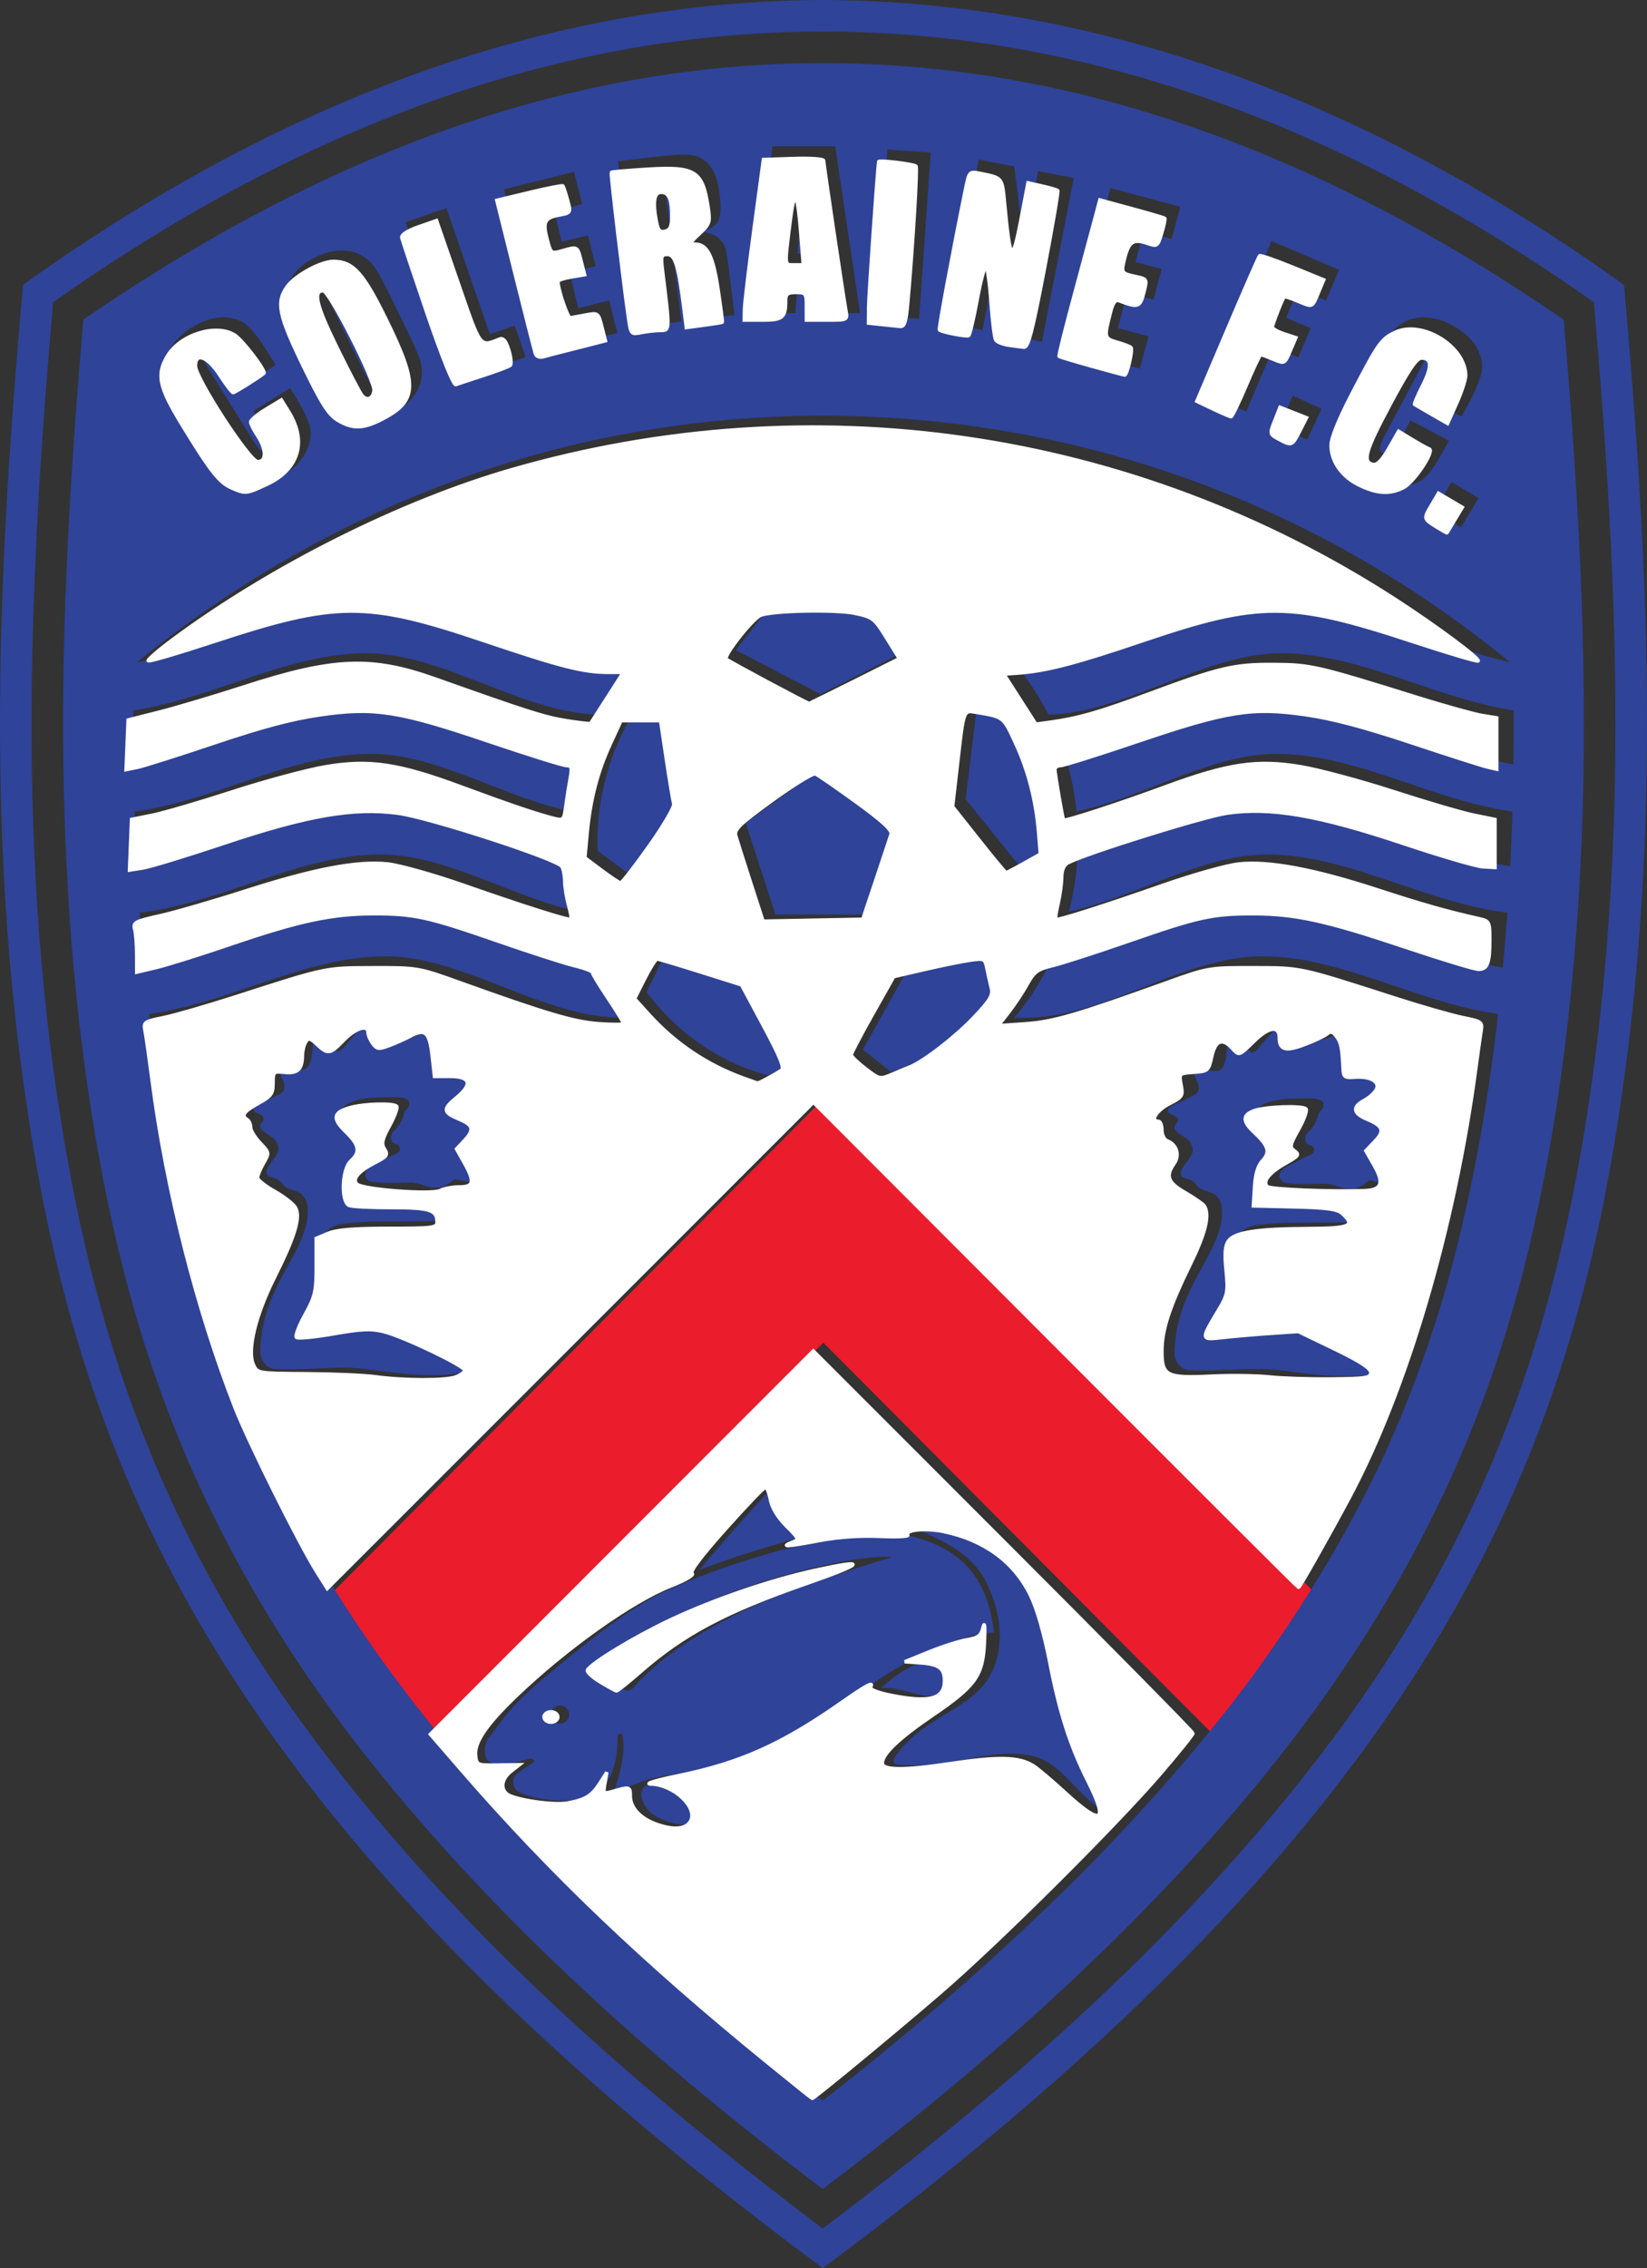
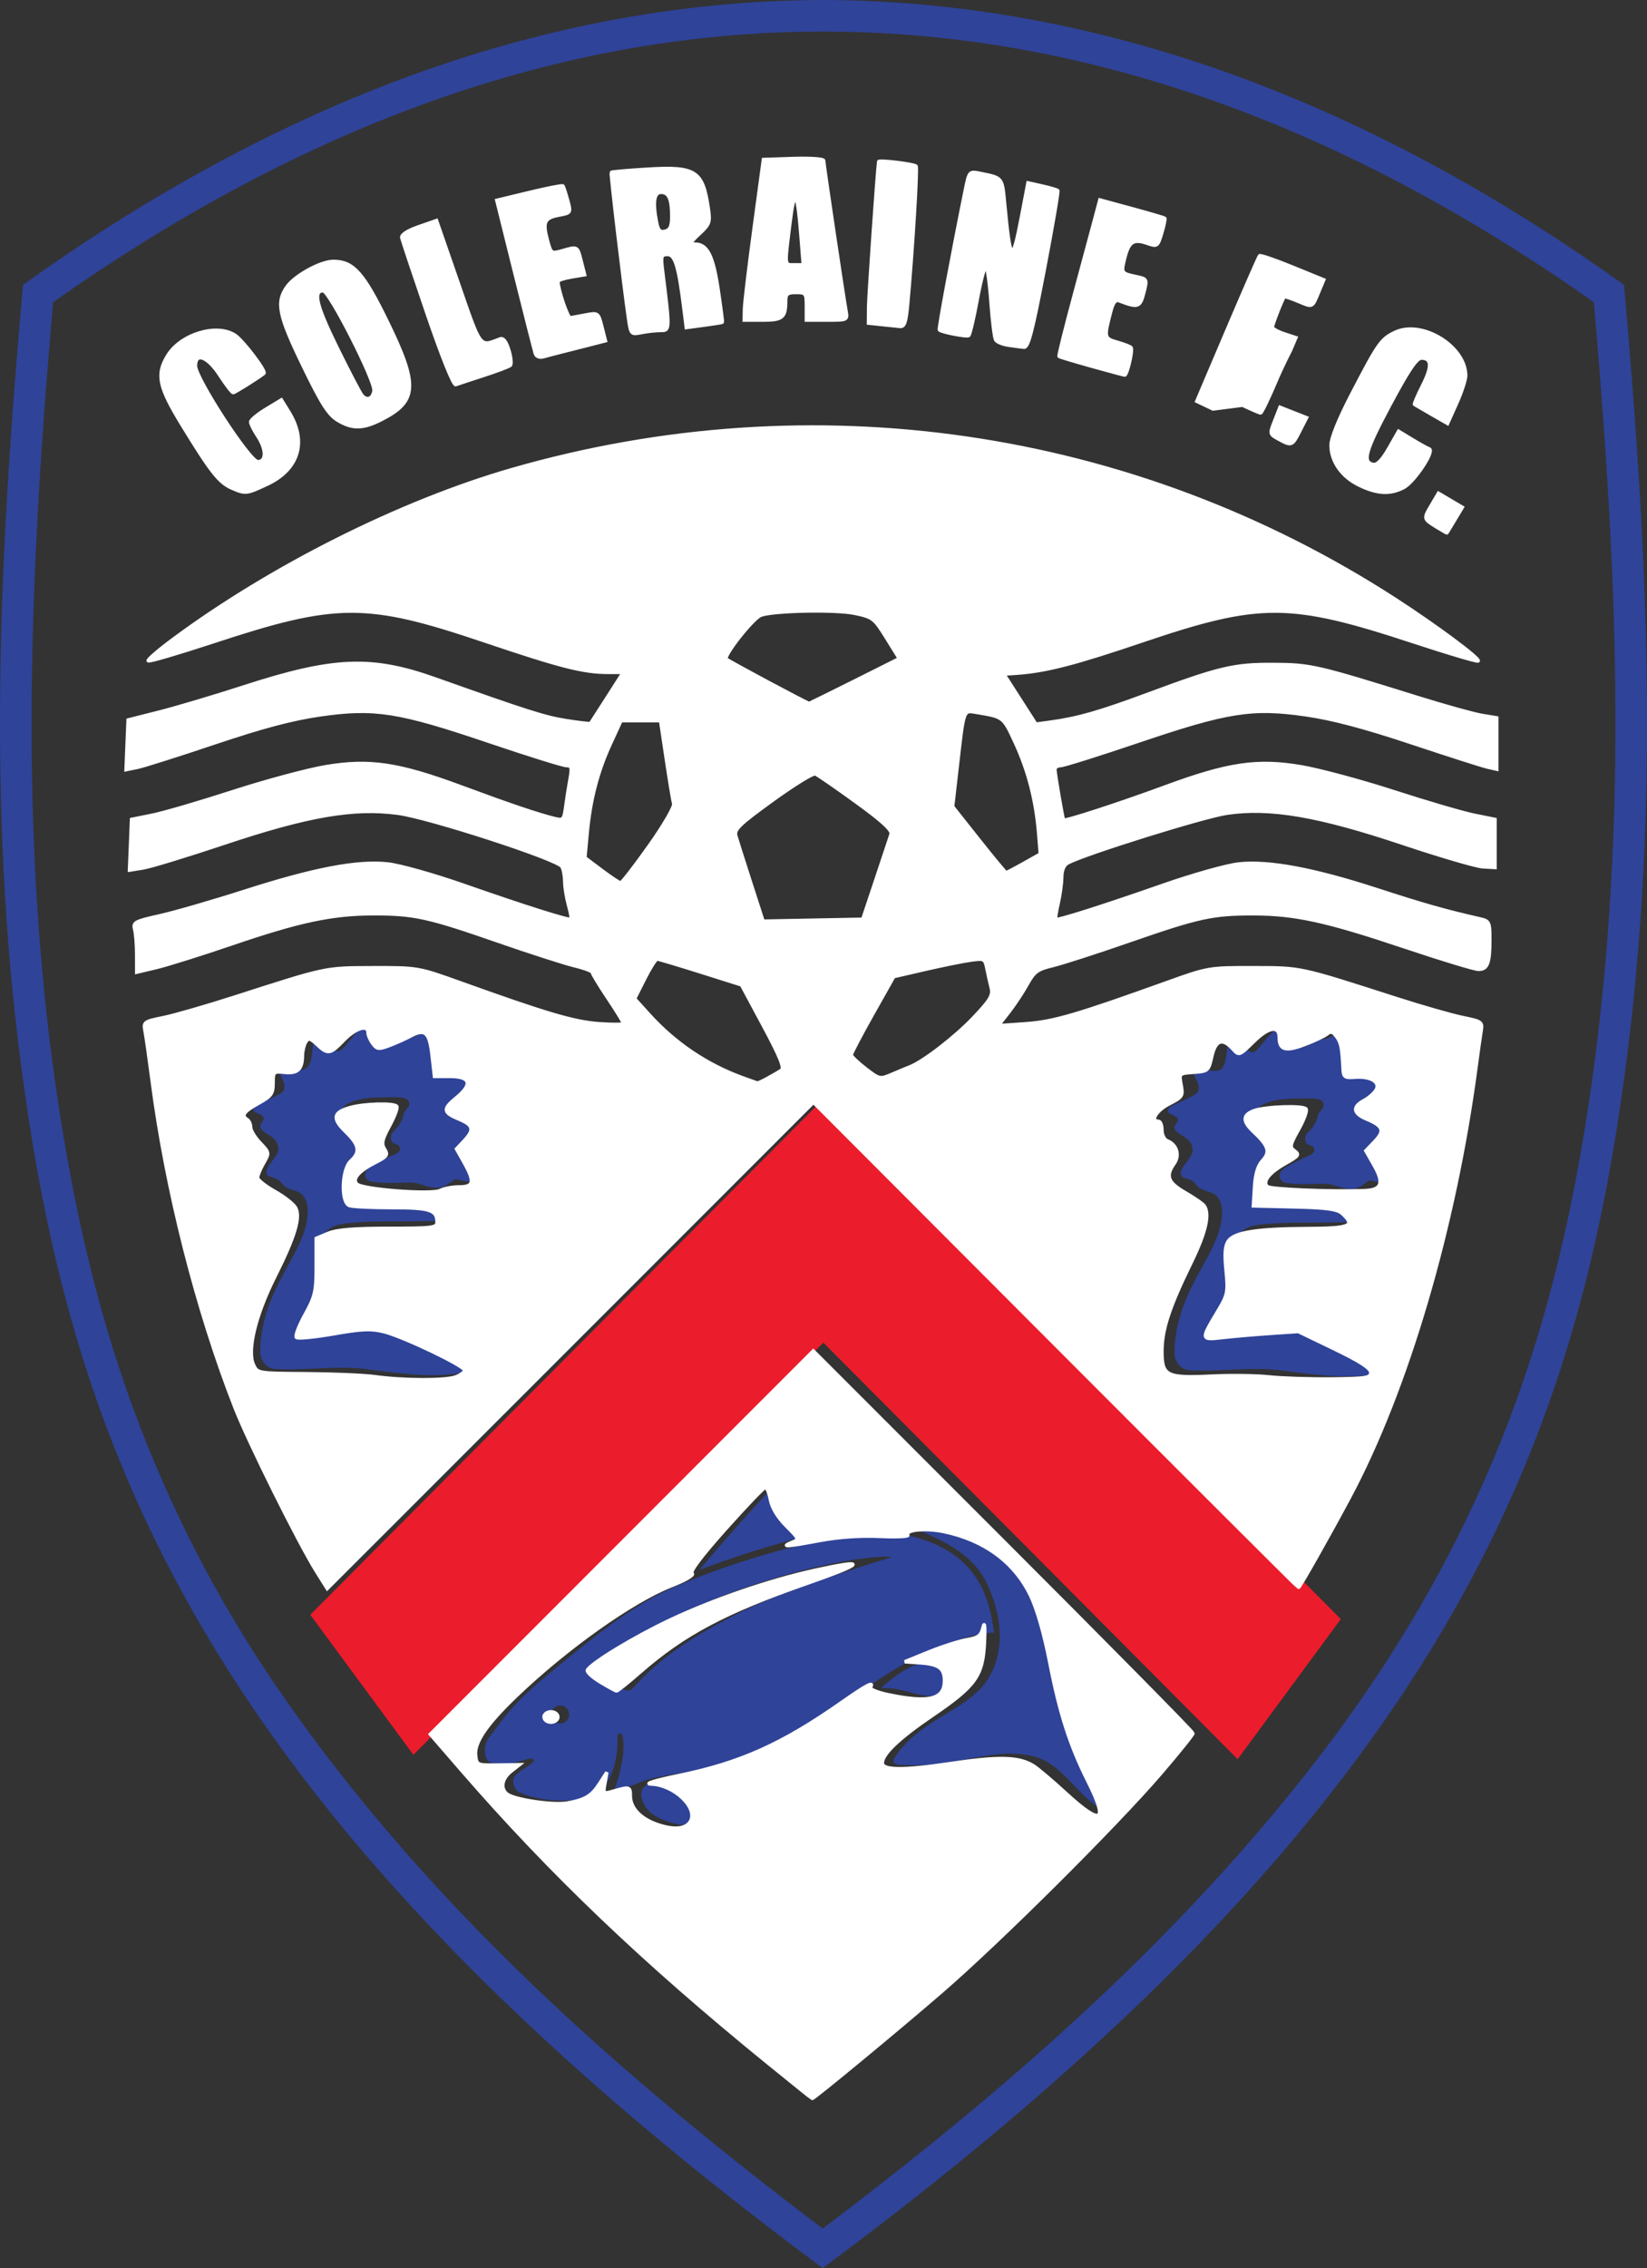
<svg xmlns="http://www.w3.org/2000/svg" xml:space="preserve" viewBox="0 0 206.95 284.85">
  <rect x="0" y="0" width="206.95" height="284.85" fill="#333333" stroke="none" />
  <path fill="#eb1c2b" fill-rule="evenodd" d="m38.988 202.807 64.489-64.809 65.002 65.352-12.964 17.594-52.058-52.316-51.51 51.766-12.96-17.587" />
  <path fill="#2f4399" fill-rule="evenodd" d="M2.886 35.779C32.627 14.478 66.347.112 103.397 0c37.05.112 70.925 14.478 100.667 35.779 3.069 34.721 4.708 67.81-.387 102.523-6.638 45.242-23.802 89.786-99.874 146.243-.12.087-.261.19-.428.307l-.425-.315C26.886 228.083 9.91 183.543 3.272 138.302-1.822 103.588-.183 70.5 2.886 35.779zM103.397 3.965c35.556 0 68.069 13.661 96.877 33.991.876 10.053 1.627 20.11 2.126 30.188.26 5.261.442 10.52.526 15.787.118 7.354.067 14.691-.245 22.04-.512 12.075-1.62 24.006-3.572 35.934-2.369 14.485-5.886 28.243-11.625 41.77-6.076 14.322-13.872 27.077-23.52 39.269-17.397 21.986-38.253 40.082-60.582 56.95-25.304-19.119-48.833-39.907-67.163-65.932-7.644-10.852-13.715-22.122-18.51-34.502-5.26-13.578-8.381-27.352-10.515-41.737-1.72-11.59-2.668-23.193-3.041-34.903-.436-13.696-.061-27.344.74-41.021.466-7.957 1.09-15.902 1.782-23.843C35.46 17.641 67.863 3.965 103.397 3.965" />
-   <path fill="#2f4399" fill-rule="evenodd" d="M103.397 7.93c34.283 0 65.076 13.025 93.086 32.209 1.146 13.556 2.089 27.132 2.416 40.734.25 10.408.137 20.777-.495 31.17-.768 12.601-2.198 25.036-4.687 37.419-2.889 14.377-7.15 27.816-13.69 40.956-8.098 16.268-18.467 30.327-30.773 43.665-13.95 15.12-29.457 28.442-45.872 40.843-19.646-14.844-38.027-31.023-53.799-49.954-9.976-11.975-18.206-24.52-24.699-38.702-6.038-13.19-9.841-26.637-12.43-40.895-1.82-10.02-2.995-20.055-3.704-30.211-.871-12.475-.994-24.92-.615-37.418.381-12.563 1.273-25.084 2.331-37.607 27.979-19.173 58.676-32.21 92.931-32.21zM34.638 45.832l-4.615 2.885-1.932-3.092c-.562-.9-.965-1.428-1.203-1.591-.235-.16-.523-.137-.86.074-.381.238-.537.522-.473.858.07.336.382.953.943 1.851l5.153 8.247c.54.864.944 1.393 1.209 1.592.271.2.581.189.94-.036.345-.215.487-.487.426-.818-.059-.327-.388-.98-.997-1.953l-1.39-2.224 4.616-2.884.43.69c1.147 1.833 1.83 3.217 2.05 4.146.223.929.067 1.963-.46 3.094-.527 1.131-1.441 2.108-2.74 2.92-1.355.847-2.625 1.297-3.807 1.354-1.183.057-2.19-.256-3.015-.943-.827-.69-1.784-1.904-2.871-3.645l-3.24-5.185c-.8-1.28-1.354-2.266-1.668-2.96-.31-.697-.437-1.475-.37-2.34.066-.863.376-1.708.934-2.53.56-.819 1.34-1.546 2.34-2.17 1.363-.852 2.652-1.288 3.862-1.315 1.214-.025 2.203.268 2.975.878.768.613 1.672 1.751 2.708 3.41l1.055 1.687zm16.247-4.877c.923 1.892 1.531 3.25 1.827 4.078.293.834.366 1.688.216 2.567-.151.879-.543 1.688-1.17 2.426-.627.738-1.474 1.367-2.533 1.884-1.008.492-1.994.766-2.956.828-.966.063-1.848-.115-2.657-.536a4.99 4.99 0 0 1-1.922-1.724c-.47-.733-1.18-2.067-2.124-4.003l-1.57-3.218c-.923-1.892-1.531-3.25-1.825-4.084a4.945 4.945 0 0 1-.214-2.563c.151-.879.539-1.686 1.17-2.426.627-.739 1.47-1.366 2.533-1.885 1.008-.491 1.994-.765 2.955-.827.963-.062 1.85.115 2.658.535.81.421 1.45.998 1.918 1.727.474.731 1.178 2.063 2.124 4.003l1.57 3.218zm-7.907-3.796c-.427-.877-.748-1.413-.967-1.61-.214-.196-.472-.222-.773-.075-.258.125-.404.32-.443.584-.043.262.173.878.648 1.85l4.284 8.783c.534 1.096.91 1.747 1.121 1.958.214.216.486.24.81.081.335-.162.473-.412.425-.752-.054-.341-.347-1.063-.888-2.174l-4.217-8.645zm13.12-11.02 5.453 15.835 3.13-1.077 1.363 3.96-8.28 2.851-6.816-19.795 5.15-1.773zm7.23-2.362 8.81-2.196 1.014 4.064-3.525.879.96 3.85 3.298-.822.964 3.868-3.298.822 1.114 4.467 3.877-.966 1.013 4.064-9.162 2.284-5.064-20.314zm14.337-3.513 3.825-.47c2.55-.313 4.288-.429 5.215-.342.926.086 1.724.5 2.392 1.236.67.74 1.113 1.993 1.33 3.768.2 1.617.13 2.727-.204 3.333-.33.606-1.083 1.036-2.252 1.291 1.102.136 1.868.402 2.291.804.419.398.7.777.834 1.138.138.361.308 1.381.514 3.059l.672 5.481-5.016.616-.848-6.905c-.136-1.113-.313-1.79-.52-2.035-.209-.241-.685-.32-1.426-.23l1.15 9.372-5.405.663-2.552-20.78zm5.843 2.889.567 4.622c.605-.074 1.02-.21 1.244-.406.225-.197.281-.755.169-1.67l-.14-1.14c-.08-.662-.252-1.076-.514-1.253-.262-.177-.704-.23-1.326-.153zm21.44-4.767 3.116 20.936h-5.574l-.27-3.765h-1.955l-.322 3.765h-5.637l2.767-20.936h7.875zm-2.883 13.463c-.277-2.37-.551-5.302-.83-8.784-.55 4.003-.895 6.93-1.032 8.784h1.862zm14.881-12.692-1.46 20.886-5.434-.38 1.461-20.886 5.433.38zm17.974 3.2-3.995 20.551-4.685-.91-.965-9.883-1.816 9.342-4.468-.868 3.995-20.552 4.468.868 1.199 9.839 1.799-9.255 4.468.867zm4.609 1.26 8.77 2.351-1.084 4.046-3.51-.94-1.026 3.833 3.283.88-1.032 3.85-3.283-.88-1.191 4.447 3.858 1.034-1.084 4.046-9.12-2.443 5.419-20.223zm20.24 6.657 8.488 3.603-1.636 3.856-3.474-1.475-1.551 3.653 3.093 1.312-1.558 3.67-3.092-1.313-3.436 8.094-5.014-2.129 8.18-19.271zm6.284 21.08-1.804 3.869-3.577-1.668 1.804-3.869 3.577 1.668zm17.607.97-4.806-2.555 1.712-3.219c.497-.935.754-1.549.777-1.837.02-.284-.144-.52-.494-.707-.398-.211-.722-.204-.98.019-.257.229-.634.807-1.132 1.743l-4.565 8.586c-.479.9-.735 1.514-.775 1.843-.038.334.128.597.502.796.358.19.665.179.92-.04.255-.215.656-.827 1.194-1.84l1.231-2.315 4.806 2.555-.382.717c-1.015 1.91-1.872 3.194-2.566 3.85-.694.656-1.667 1.038-2.91 1.147-1.243.109-2.547-.194-3.899-.913-1.41-.75-2.436-1.625-3.076-2.62-.64-.996-.874-2.025-.69-3.083.184-1.061.756-2.496 1.72-4.309l2.87-5.398c.709-1.333 1.286-2.305 1.73-2.924.448-.617 1.06-1.117 1.842-1.49.78-.376 1.667-.53 2.658-.457.99.076 2.008.388 3.049.94 1.419.755 2.44 1.654 3.07 2.688.628 1.039.87 2.042.727 3.017-.147.97-.68 2.322-1.599 4.049l-.934 1.757zm2.12 10.241-2.198 3.659-3.382-2.033 2.198-3.658 3.382 2.032zM166.885 76.41l-.23-.035c-.096-.016-.192-.03-.29-.045l-.214-.03-.298-.042-.222-.028a55.376 55.376 0 0 0-.303-.038c-.075-.01-.15-.017-.224-.026l-.283-.032a38.862 38.862 0 0 0-.53-.052l-.247-.022a25.932 25.932 0 0 0-.284-.024c-.08-.006-.16-.013-.241-.018-.102-.008-.204-.014-.305-.02l-.233-.015a27.38 27.38 0 0 0-.54-.028c-.103-.005-.205-.008-.307-.011a17.755 17.755 0 0 0-.234-.008c-.117-.004-.235-.006-.353-.008l-.19-.004a33.35 33.35 0 0 0-.55-.003c-10.947.022-21.3 8.226-32.975 7.795a33.895 33.895 0 0 1 3.892 6.028c9.678-.175 19.5-7.648 29.176-7.696.158 0 .317 0 .474.002.048 0 .095.002.143.003l.334.007.17.007.296.012.221.012.25.015.217.016c.085.006.17.012.256.02l.219.018.254.024.215.022.249.027.233.028.24.03.213.028.259.036a38.976 38.976 0 0 1 .461.07l.229.036a38.105 38.105 0 0 1 .922.163l.29.057.172.034.32.067.143.03.326.07.148.033c7.253 1.636 14.4 5.115 22.036 6.304l.007.001c.009 2.267 0 4.533-.03 6.8-9.257-1.734-18.202-7.486-29.963-7.463-8.766.018-17.149 5.281-26.135 7.158.576 1.991.98 4.06 1.197 6.189 8.329-1.678 16.734-7.179 25.03-7.22 9.98-.05 19.404 5.758 29.743 7.239a338.337 338.337 0 0 1-.222 5.795l-.056 1.078c-9.545-1.537-18.664-7.626-30.766-7.602-7.94.016-15.567 4.337-23.613 6.545a35.264 35.264 0 0 1-1.073 6.75c8.246-1.736 16.565-7.128 24.778-7.169 10.163-.05 19.748 5.973 30.311 7.316-.162 2.3-.35 4.599-.564 6.895-9.428-1.62-18.478-7.574-30.444-7.55-8.922.018-17.448 5.47-26.618 7.255a33.843 33.843 0 0 1-4.35 6.621l1.635-.048c9.758-.05 19.667-7.653 29.425-7.701 9.984-.05 19.41 5.76 29.752 7.24-.39 3.44-.843 6.875-1.366 10.302-1.269 8.071-2.914 16.046-5.125 23.915-2.25 7.767-5.04 15.284-8.475 22.606-4.749 9.88-10.478 19.119-17.034 27.898-5.745 7.556-11.986 14.634-18.59 21.449-10.708 10.898-22.206 20.924-34.262 30.305l-.077-.06c-12.945-10.133-25.254-20.909-36.613-32.805-8.588-9.149-16.52-18.739-23.352-29.272-4.824-7.578-9-15.464-12.478-23.748-4.745-11.602-7.896-23.618-10.061-35.949a265.41 265.41 0 0 1-2.085-14.63c10.371-1.463 19.817-7.301 29.825-7.251 9.758.048 19.667 7.652 29.425 7.7l1.635.05a33.866 33.866 0 0 1-4.35-6.622c-9.17-1.784-17.696-7.237-26.618-7.255-12-.024-21.068 5.964-30.525 7.564l-.05-.532c-.19-2.121-.358-4.244-.504-6.368 10.59-1.325 20.196-7.376 30.382-7.325 8.213.041 16.532 5.433 24.779 7.17a35.225 35.225 0 0 1-1.074-6.751c-8.045-2.208-15.673-6.529-23.613-6.545-12.127-.024-21.26 6.091-30.825 7.612-.118-2.29-.211-4.581-.284-6.874 10.365-1.466 19.807-7.298 29.808-7.248 8.296.041 16.701 5.542 25.03 7.22a35.087 35.087 0 0 1 1.197-6.19c-8.986-1.876-17.37-7.139-26.134-7.157-11.795-.023-20.756 5.76-30.038 7.478-.01-.662-.02-1.323-.026-1.984a405.442 405.442 0 0 1-.005-4.82c5.66-.868 11.05-3.001 16.412-4.72l.022-.006a72.503 72.503 0 0 1 4.754-1.37l.029-.007c.148-.037.296-.072.445-.107l.054-.013.395-.09.156-.035.32-.07.142-.03.324-.068.158-.031.307-.06.187-.035.263-.047.213-.038.268-.044.201-.033.257-.04.215-.031.261-.036.215-.03.237-.028c.079-.01.157-.02.236-.028.081-.01.163-.018.244-.027l.225-.023.235-.022.24-.02.23-.018c.081-.006.16-.013.241-.018.077-.005.154-.01.23-.013l.24-.014c.094-.005.188-.008.283-.011l.182-.008.3-.006.18-.004c.157-.002.314-.003.471-.002 9.675.048 19.498 7.521 29.176 7.696a33.923 33.923 0 0 1 3.892-6.028c-11.675.431-22.028-7.773-32.976-7.795-.185 0-.369 0-.552.003l-.17.004a30.487 30.487 0 0 0-.587.015c-.11.004-.222.007-.332.013l-.232.01-.305.017-.229.014-.31.02-.233.019-.297.024-.234.021-.29.028-.248.026-.281.032-.23.026a54.15 54.15 0 0 0-.822.108l-.215.03-.293.046-.224.034-.336.056-.159.026c-.135.024-.27.047-.404.072l-.106.02c-.34.062-.677.128-1.013.198l-.07.015a63.22 63.22 0 0 0-.444.095l-.051.012a41.17 41.17 0 0 0-.431.097l-.134.03-.372.089-.118.028-.366.09-.135.035c-.125.032-.25.063-.374.096l-.1.027c-.131.034-.263.069-.394.105l-.09.024-.426.117-.042.012-.468.133-.009.003c-6 1.735-11.416 4.22-16.905 5.405h-.002c31.133-25.162 63.242-30.985 86.215-30.985 22.541 0 55.413 5.671 86.338 30.962-5.45-1.192-10.833-3.656-16.79-5.379l-.051-.014-.423-.12-.092-.026-.377-.104-.143-.039c-.11-.03-.22-.06-.33-.088l-.166-.044-.31-.08-.188-.047a32.436 32.436 0 0 0-.317-.078l-.156-.038c-.114-.027-.229-.055-.344-.081l-.158-.037c-.125-.03-.25-.057-.376-.085l-.105-.023-.39-.084-.122-.025c-.333-.07-.668-.136-1.004-.198h-.007l-.02-.004c-.163-.03-.326-.06-.49-.088l-.133-.022-.358-.06zm-63.406 19.836 9.783 7.107-3.737 11.501H97.432l-3.736-11.5 9.783-7.108zm-.38-9.066 10.954-5.54-3.157-4.901a26.886 26.886 0 0 0-7.42-1.042c-2.459 0-4.845.332-7.12.956l-3.909 4.987 10.652 5.54zm-17.36 13.635L84.009 89.7l-4.67.25c-2.703 4.614-4.267 10.058-4.267 15.89 0 .338.008.674.018 1.01l4.183 3.103 6.468-9.138zm35.596-.453 1.43-11.72 4.417.59c2.97 4.763 4.7 10.471 4.7 16.608 0 .153-.003.305-.005.458l-3.923 2.294-6.62-8.23zm-7.47 21.722 10.995-2.432 1.173 4.505c-3.526 4.882-8.426 8.588-14.088 10.463l-3.527-2.792 5.447-9.744zm-19.568 1.058-10.692-3.339-2.367 4.786c3.81 5.083 9.134 8.83 15.248 10.472l3.258-1.722-5.447-10.197" />
  <path fill="#2f4399" fill-rule="evenodd" d="M67.075 221.237c.13-.111-.154-.474-.64-.339-1.016.282-2.096.609-3.154.639-.49.014-.514-.075-1.155-.073-1.49.004-1.407-2.278-.755-3.135 1.003-1.32 2.034-2.789 3.357-4.207 2.028-2.174 4.64-4.245 7.23-6.346 4.041-3.28 8.207-6.494 12.832-8.485 9.38-4.037 22.714-7.58 28.708-6.573 9.493 1.865 10.828 8.11 11.408 12.315-3.551.2-8.126 2.116-11.787 4.23-5.653 3.264-10.156 7.442-15.94 9.972-8.438 3.692-10.528 2.983-15.405 4.167-1.694.411-2.26 1.062-4.538 1.348.81-2.452 1.368-4.883.98-6.799-.084-.422-.657-.213-.64.189.095 2.47-.502 4.979-1.889 6.46-1.092 1.163-2.634 1.42-4.193 1.51-2.042.119-4.32-.167-6.195-.982-.66-.287-1.22-1.52-.416-2.266.67-.621 1.263-.826 2.192-1.625zm13.876 3.16c-.947.905.026 2.914 1.434 3.7 1.69.944 4.504 1.62 5.36.68 1.023-1.123-.61-3.013-1.887-3.926-1.334-.955-3.722-1.586-4.907-.453zm29.747-12.382c2.92-.126 4.545 1.213 7.022.982 1.476-.138 2.383-1.164 2.265-2.19-.178-1.547-1.233-2.17-2.416-2.19-2.499-.04-4.858 1.561-6.871 3.398zm-13.67-25.169a256.639 256.639 0 0 0-9.14 10.33c4.457-1.713 9.14-3.123 13.824-4.382-1.912-.863-4.127-3.405-3.985-5.657.033-.536-.265-.754-.7-.29zm18.338 5.325c4.676-1.307 11.298 1.637 14.48 6.108 2.976 4.185 2.985 10.03 4.325 15.418 1.042 4.192 3.24 9.085 5.177 12.712.541 1.015-.297 1.32-1.131.754-3.323-2.257-4.977-5.874-8.598-6.636-5.403-1.139-9.096 1.58-16.59 1.131-1.013-.06-.797-.665-.529-1.056 3.486-5.071 9.64-5.815 11.991-10.331 1.882-3.615 1.247-7.91-.603-11.614-1.627-3.257-4.902-4.978-8.522-6.486zm-40.213 18.173c.966.574 1.955 1.11 2.922 1.682.452.268.95.563 1.633-.194 3.323-3.685 7.088-6.028 11.154-8.225 5.674-3.065 12.482-5.34 20.257-7.753.99-.307 1.109-.337.415-.34-6.83-.032-25.523 4.895-36.218 13.165-.695.537-.979 1.18-.163 1.665zm-4.773 3.861a1.132 1.132 0 1 1 0 2.265 1.132 1.132 0 0 1 0-2.265M38.663 151.848c.195 5.293-5.742 9.424-5.969 17.754-.023.857.43 2.261 1.964 2.341 3.899.203 7.784-.475 11.531.026 4.26.568 8.286 1.116 12.19.39 1.104-.205.788-1.384.265-1.473-3.225-.548-5.365-3.31-9.519-4.118-3.725-.724-6.987 1.053-10.236 1.096-.656.008-1.148-.264-1.02-.907.376-1.88 2.7-4.024 2.833-5.59.17-2.01-.607-3.686-.227-5.667.08-.419.426-1.015.953-1.395.763-.55 1.814-.644 2.963-.743a49.174 49.174 0 0 1 4.21-.16c2.284.013 4.473-.05 6.53-.043 1.982.006.157-1.929-.529-2.078-1.28-.278-2.89-.166-4.158-.17-1.851-.005-3.582.071-5.436-.018-.805-.04-1.261-.746-1.284-1.21-.034-.7.491-1.262.491-1.963 0-.75-.464-1.104-.227-1.814.35-1.047 1.922-1.351 1.89-2.455-.036-1.175-3.137-2.414-3.06-3.813.024-.428.246-.845.824-1.177.743-.428 1.896-.716 3.025-.79 1.228-.08.627-.014 2.27-.06 1.32-.037 2.469-.007 2.493.778.017.558-.588.833-.678 1.272a4.131 4.131 0 0 1-.908 1.814c-.412.47-.783.681-.718 1.333.092.92 1.068.432 1.133 1.285.04.532-.84.721-1.59 1.117-.717.38-1.623.778-2.15 1.149-.424.3-.68.732-.626 1.105.054.373.417.686.778.746 1.493.25 3.362.125 4.891.113 1.231-.01 2.22.761 3.556.64.76-.069 1.252-.521 1.978-1.016.23-.131.949.194 1.607.234.5.031 1.054-.033 1.333-.33.279-.296.283-.823-.24-1.34-.359-.355-.253-.843-.703-1.434-.397-.522-.776-1.029-.789-1.473-.03-1.059 1.585-1.357 1.85-2.381.308-1.19-1.833-1.217-2.832-1.889-.204-.137-.48-.536-.544-.826-.267-1.2 2.313-2.01 2.886-2.762.126-.166.152-.974-.34-1.095-1.953-.48-3.645.348-3.928-.038-.383-.52.137-1.205.107-1.813-.057-1.16-.677-2.1-.75-3.476-.021-.4-.586-.71-1.018-.416-.453.31-.832.727-1.486 1.009-.655.282-1.281.284-1.618.382-.717.209-1.325.926-1.92.914-.937-.02-1.496-1.15-1.7-2.568-.113-.782-.86-.39-1.057-.227-2.04 1.695-2.72 3.343-3.476 3.4-.585.043-1.47-1.618-2.228-2.003-.242-.122-.522-.053-.643.19-.52 1.04-.144 3.196-1.114 3.964-.759.601-2.766-.468-3.229-.074-.245.209-.058.848.037 1.057.28.61.534 1.006.397 1.663-.082.385-.533.58-1.44 1.035-.521.261-1.099.505-1.55.719-.808.38-1.046.764-.716 1.056.29.257 1.037.33 1.136.814.085.412-.778.827-.283 1.397.695.802 2.02.945 2.134 2.381.086 1.08-1.79 2.275-1.454 3.23.145.412.747.349 1.43.727.329.182.575.688.937.912.646.4 1.478.45 2.004.889.525.439.744 1.268.767 1.873M153.545 151.999c.196 5.294-5.741 9.424-5.968 17.754-.023.857.43 2.262 1.964 2.342 3.898.202 7.784-.475 11.53.025 4.261.569 8.286 1.116 12.191.39 1.104-.205.788-1.384.265-1.473-3.226-.548-5.365-3.31-9.52-4.117-3.724-.724-6.987 1.052-10.235 1.095-.656.009-1.149-.263-1.02-.906.376-1.881 2.7-4.025 2.833-5.59.17-2.01-.607-3.686-.227-5.667.081-.42.426-1.016.953-1.396.763-.55 1.814-.643 2.963-.742a48.99 48.99 0 0 1 4.21-.16c2.283.013 4.473-.05 6.53-.044 1.982.006.156-1.929-.53-2.077-1.279-.278-2.89-.167-4.156-.17-1.852-.006-3.584.07-5.437-.02-.805-.038-1.261-.744-1.284-1.208-.035-.7.491-1.263.491-1.964 0-.749-.463-1.104-.227-1.814.349-1.047 1.922-1.351 1.889-2.454-.035-1.176-3.136-2.415-3.059-3.814.025-.427.246-.844.824-1.176.743-.428 1.896-.717 3.024-.79 1.229-.08.628-.015 2.271-.06 1.319-.038 2.468-.007 2.492.777.018.559-.587.833-.677 1.273a4.132 4.132 0 0 1-.909 1.813c-.41.47-.783.682-.717 1.333.091.92 1.067.432 1.133 1.286.04.531-.84.72-1.59 1.117-.717.379-1.623.777-2.15 1.148-.424.3-.68.732-.626 1.105.053.373.417.686.778.747 1.494.25 3.362.125 4.892.112 1.23-.01 2.218.761 3.555.64.76-.068 1.252-.521 1.978-1.016.23-.13.948.194 1.607.235.5.03 1.054-.034 1.333-.33.279-.296.282-.824-.24-1.341-.36-.355-.253-.843-.703-1.434-.398-.522-.776-1.028-.789-1.473-.03-1.058 1.585-1.356 1.85-2.38.308-1.19-1.833-1.217-2.832-1.89-.205-.137-.48-.536-.544-.826-.268-1.199 2.312-2.009 2.886-2.762.126-.165.152-.974-.34-1.095-1.953-.479-3.645.349-3.929-.038-.382-.52.138-1.204.108-1.812-.057-1.162-.677-2.1-.75-3.476-.021-.4-.587-.711-1.019-.416-.453.309-.83.726-1.485 1.009-.655.282-1.282.284-1.618.382-.716.208-1.325.926-1.92.913-.937-.02-1.496-1.15-1.7-2.568-.114-.781-.86-.39-1.058-.226-2.04 1.695-2.72 3.342-3.476 3.399-.585.044-1.469-1.618-2.228-2.002-.241-.123-.52-.054-.642.189-.52 1.04-.144 3.197-1.114 3.964-.76.602-2.767-.467-3.229-.074-.246.209-.059.849.036 1.058.28.61.535 1.005.397 1.662-.08.386-.532.58-1.439 1.035-.521.262-1.1.506-1.551.72-.808.38-1.045.763-.716 1.055.29.258 1.037.33 1.137.815.085.411-.778.826-.284 1.397.695.802 2.02.944 2.135 2.38.086 1.081-1.79 2.276-1.454 3.23.145.413.746.35 1.43.728.328.181.575.687.937.911.645.4 1.478.45 2.004.889.525.44.744 1.269.766 1.873" />
  <path fill="#fff" stroke="#fff" stroke-width="8.675" d="M4183.775 1597.66c-44.335 70.432-170.163 323.182-204.701 411.183-95.797 244.085-172.748 546.92-208.296 819.74-7.46 57.252-15.622 114.503-18.139 127.224-4.373 22.109-2.35 23.58 45.834 33.315 27.724 5.602 108.96 29.018 180.526 52.036 231.208 74.367 224.892 73.032 346.98 73.37 111.404.31 114.027-.139 216.862-37.1 217.472-78.166 286.79-98.702 349.149-103.44 34.59-2.63 62.89-2.357 62.89.604 0 2.962-17.566 31.576-39.035 63.588-21.47 32.012-39.036 60.992-39.036 64.4 0 3.406-20.342 11.074-45.204 17.038-24.862 5.965-111.715 33.953-193.007 62.197-175.938 61.127-210.03 68.559-313.49 68.337-102.931-.22-185.245-17.77-354.784-75.644-76.336-26.058-161.237-52.724-188.67-59.259l-49.879-11.88-.12 44.771c-.065 24.625-2.35 53.089-5.077 63.254-4.532 16.887.906 19.785 63.008 33.58 37.383 8.304 133.601 36.138 213.82 61.853 174.598 55.97 282.745 76.55 359.232 68.36 29.942-3.207 115.875-27.345 191.045-53.664 153.928-53.895 265.368-89.107 269.542-85.17 1.54 1.453-1.365 17.646-6.458 35.984-5.092 18.34-9.34 45.054-9.44 59.367-.098 14.313-3.339 31-7.199 37.083-12.03 18.955-333.158 123.296-411.889 133.83-111.266 14.888-226.661-4.991-436.828-75.252-93.418-31.23-185.138-59.227-203.822-62.215l-33.971-5.432 2.572 63.7 2.572 63.7 52.546 10.607c28.9 5.835 119.768 32.409 201.928 59.054 82.16 26.645 187.046 54.81 233.08 62.586 110.31 18.637 183.448 7.772 340.861-50.634 120.519-44.717 195.503-70.077 235.265-79.567 21.329-5.09 23.043-3.147 27.63 31.325 2.688 20.213 7.604 51.39 10.924 69.281 5.117 27.58 3.706 32.53-9.272 32.53-8.42 0-96.3 27.437-195.292 60.973-226.49 76.728-287.106 86.226-424.087 66.453-69.765-10.07-145.28-30.1-263.966-70.012-91.434-30.747-179.109-58.545-194.832-61.773l-28.588-5.868 2.565 62.406 2.564 62.406 78.07 19.714c42.94 10.842 138.837 39.392 213.106 63.443 225.156 72.914 320.39 76.862 480.584 19.922 232.059-82.485 274.907-96.132 328.836-104.737 32.81-5.235 60.496-8.389 61.523-7.008 1.028 1.382 19.97 30.812 42.095 65.402l40.227 62.89h-38.433c-61.989 0-119.587 14.701-311.283 79.45-295.236 99.722-371.043 99.471-679.801-2.249-87.958-28.977-161.921-50.687-164.364-48.245-2.443 2.443 26.121 27.044 63.476 54.669 247.018 182.678 571.391 345.136 848.834 425.127 757.581 218.421 1561.689 100.776 2220.672-324.897 102.836-66.428 214.944-149.63 209.266-155.308-2.218-2.217-75.998 19.677-163.955 48.654-308.93 101.776-384.758 102.009-679.8 2.086-170.839-57.859-243.158-76.464-316.676-81.468l-31.667-2.156 40.342-62.886 40.342-62.886 34.698 4.735c70.644 9.641 124.486 25.013 247.223 70.583 179.689 66.714 216.157 75.305 316.62 74.59 92.399-.658 107.024-4.023 359.991-82.83 69.179-21.55 142.37-41.9 162.647-45.223l36.866-6.04v-128.922l-23.854 5.48c-13.12 3.014-99.493 30.657-191.939 61.428-117.324 39.052-197.038 60.127-263.965 69.788-134.927 19.477-196.557 9.739-422.248-66.718-98.991-33.536-186.362-60.973-194.157-60.973-7.795 0-14.173-4.43-14.173-9.843 0-10.263 19.318-123.004 21.72-126.762 2.665-4.168 140.142 40.577 255.865 83.277 157.591 58.148 230.852 68.98 340.861 50.393 46.033-7.777 150.919-35.94 233.08-62.586 82.16-26.645 173.027-53.231 201.928-59.08l52.545-10.636v-120.661l-30.36 1.698c-16.699.933-107.544 27.521-201.88 59.083-211.396 70.727-332.329 91.463-441.014 75.622-58.282-8.495-353.465-100.542-400.215-124.8-9.59-4.977-15.259-18.147-15.393-35.764-.12-15.338-4.155-44.992-8.975-65.899-4.82-20.906-7.652-39.05-6.294-40.321 3.875-3.625 119.94 33.237 269.211 85.5 75.17 26.32 161.102 50.458 191.045 53.664 75.554 8.091 188.98-13.05 348.203-64.902 115.553-37.63 171.473-53.46 258.806-73.26 22.41-5.08 23.855-8.244 23.855-52.242 0-58.808-5.895-74.278-28.3-74.278-9.772 0-92.385 25.03-183.583 55.622-198.553 66.604-276.625 83.802-381.45 84.026-103.46.221-137.552-7.21-313.49-68.337-81.292-28.244-167.567-56.094-191.723-61.889-38.213-9.167-46.526-15.254-63.976-46.846-11.03-19.97-31.94-51.56-46.466-70.202l-26.41-33.893 69.037 4.82c69.613 4.859 127.43 21.721 355.295 103.622 102.764 36.936 105.534 37.411 216.862 37.17 121.907-.262 113.092 1.638 359.992-77.644 64.408-20.682 139.404-42.117 166.658-47.632 47.1-9.533 49.36-11.182 45.683-33.337-2.127-12.819-8.026-54.535-13.109-92.703-53.6-402.528-173.422-809.22-318.188-1079.976-51.497-96.316-124.598-225.537-127.587-225.537-1.294 0-276.107 274.223-610.694 609.384l-608.34 609.384-610.926-610.697-610.926-610.696-26.764 42.517zm349.827 489.039c12.238 4.653 22.25 12.133 22.25 16.623 0 11.11-153.706 84.638-202.746 96.987-32.214 8.111-55.668 7.12-126.684-5.354-47.933-8.42-90.003-12.456-93.489-8.97-3.486 3.486 6.319 29.187 21.789 57.114 25.243 45.569 28.127 57.998 28.127 121.227v70.453l30.082 12.569c21.42 8.95 65.136 12.569 151.804 12.569 111.43 0 121.722 1.32 121.722 15.614 0 30.705-17.89 36.433-113.794 36.433-51.136 0-99.15 2.37-106.696 5.265-21.615 8.295-18.919 91.437 3.627 111.84 24.649 22.307 21.636 40.152-12.337 73.08-34.977 33.901-32.228 49.142 11.032 61.158 35.49 9.857 108.183 11.891 116.806 3.268 3.094-3.093-4.832-24.835-17.611-48.316-19.262-35.39-21.465-45.527-12.88-59.272 9.154-14.66 6.52-18.537-22.728-33.459-42.694-21.78-59.68-41.566-46.769-54.477 13.855-13.854 188.596-27.183 209.525-15.982 9.19 4.918 30.627 8.942 47.639 8.942 37.131 0 39.587 12.597 12.016 61.652l-18.914 33.654 18.914 20.133c26.133 27.817 23.774 39.557-10.853 54.025-42.579 17.79-43.717 25.416-8.168 54.718 41.564 34.261 35.451 53.402-17.056 53.402h-38.187l-5.94 52.504c-6.666 58.92-17.416 68.56-54.404 48.778-13.368-7.148-37.514-17.937-53.66-23.976-26.128-9.772-30.657-9.197-41.204 5.225-6.516 8.913-11.848 21.313-11.848 27.558 0 21.223-31.194 11.458-60.722-19.007-34.589-35.687-39.976-36.575-67.125-11.07-17.411 16.357-21.763 17.346-28.618 6.506-4.447-7.032-8.205-22.544-8.35-34.471-.421-34.313-11.96-45.232-44.365-41.981-28.31 2.84-29.369 1.857-29.369-27.215 0-26.504-4.468-32.629-36.867-50.528-37.07-20.48-44.235-30.839-28.192-40.754 4.771-2.949 8.675-11.749 8.675-19.555 0-7.807 10.687-25.35 23.75-38.983 23.441-24.469 23.554-25.13 8.674-51.056-8.291-14.447-15.071-30.83-15.066-36.407 0-5.577 19.498-21.087 43.319-34.466 23.82-13.379 47.383-31.936 52.362-41.24 12.802-23.92-2.008-72.73-52.745-173.834-48.143-95.938-69.558-184.443-53.274-220.182 9.935-21.805 10.227-21.855 133.754-22.711 68.09-.472 145.267-3.826 171.508-7.453 71.341-9.862 178.069-10.166 203.286-.577zm2299.307 11.044c0 10.688-26.9 28.14-91.082 59.095l-91.082 43.928-69.396-4.68c-38.168-2.573-91.896-7.209-119.396-10.3-57.203-6.431-57.093-7.072-11.812 68.545 23.087 38.554 24.508 45.946 19.199 99.83-4.242 43.045-2.64 62.429 6.157 74.458 15.622 21.365 72.37 30.138 199.103 30.78 107.264.544 121.012 6.58 86.383 37.918-12.132 10.979-38.301 14.605-119.274 16.525l-103.733 2.46 2.892 47.709c1.985 32.741 8.342 53.576 20.261 66.409 19.792 21.308 14.955 36.827-22.356 71.726-28.523 26.68-28.48 42.179.139 53.063 27.557 10.477 122.085 13.958 131.212 4.831 3.62-3.621-4.546-26.519-18.15-50.884-22.567-40.42-23.476-45.218-10.378-54.795 12.625-9.231 9.954-12.955-22.163-30.905-41.458-23.172-59.536-45.91-46.573-58.582 7.214-7.051 155.053-13.29 243.867-10.29 43.547 1.471 50.36 18.269 25.303 62.384l-21.498 37.847 22.312 23.29c25.805 26.934 21.642 38.796-19.677 56.06-35.014 14.63-37.395 30.77-6.944 47.068 12.297 6.58 26.009 18.787 30.471 27.125 10.514 19.645-14.924 34.303-54.071 31.156-24.53-1.972-28.215.484-29.165 19.43-2.786 55.535-5.092 67.177-16.364 82.59-9.25 12.652-14.828 14.233-23.855 6.764-6.48-5.361-31.981-17.413-56.67-26.783-47.514-18.032-63.543-13.616-63.543 17.507 0 31.383-26.274 27.382-64.124-9.765-36.688-36.006-36.87-36.07-52.749-18.524-25.98 28.709-43.573 22.29-52.783-19.26-7.92-35.732-9.315-36.949-45.335-39.548-37.14-2.68-37.16-2.7-31.678-31.92 5.156-27.485 3.355-30.323-30.064-47.372-32.002-16.326-48.86-43.806-26.875-43.806 4.771 0 8.675-9.882 8.675-21.959s5.963-24.247 13.253-27.044c24.076-9.239 32.282-36.059 17.494-57.173-22.2-31.693-16.12-47.662 27.806-73.038 22.662-13.093 44.072-27.895 47.577-32.895 14.868-21.21 4.149-67.482-33.398-144.176-54.324-110.96-72.732-167.052-72.732-221.623 0-61.957 11.593-67.712 125.304-62.2 47.972 2.326 112.594 1.457 143.605-1.932 31.012-3.388 101.275-5.722 156.141-5.186 88.819.868 99.757 2.638 99.757 16.142zM5317.471 2836.94c12.883 6.982 28.337 16.016 34.343 20.077 8.182 5.532-3.001 33.314-44.628 110.865l-55.546 103.483-102.839 32.44c-56.561 17.841-105.71 32.503-109.22 32.581-3.51.08-17.691-22.303-31.514-49.736l-25.134-49.879 35.852-39.616c65.389-72.253 145.003-126.044 235.365-159.023 19.084-6.965 35.868-12.939 37.298-13.275 1.43-.336 13.14 5.101 26.023 12.083zm357.392 28.62c33.547 12.997 113.297 74.485 159.183 122.73 43 45.21 49.89 56.785 45.121 75.787-3.096 12.336-7.97 34.134-10.832 48.442-4.98 24.903-6.724 25.804-40.784 21.081-19.57-2.713-71.072-13.13-114.45-23.15l-78.867-18.217-53.419-94.814c-29.38-52.147-53.418-97.947-53.418-101.776 0-3.83 16.118-19.35 35.817-34.491 35.248-27.09 36.318-27.315 67.228-14.08 17.275 7.396 37.265 15.716 44.421 18.489zm-85.236 470.481c18.364 54.867 35.394 106.066 37.843 113.778 3.207 10.097-21.326 32.716-87.666 80.826-50.666 36.744-96.86 68.625-102.651 70.848-5.792 2.222-54.359-27.702-107.925-66.498-83.365-60.379-96.622-73.227-92.039-89.205 2.945-10.266 19.583-62.68 36.972-116.475l31.617-97.809 125.23 2.39 125.229 2.389 33.39 99.756zm-570.323 84.055c36.396 51.28 64.1 98.779 61.977 106.263-2.112 7.443-10.412 57.448-18.444 111.121l-14.605 97.588h-99.458l-26.959-58.552c-32.116-69.756-50.45-140.408-58.17-224.157l-5.668-61.51 41.945-31.477c23.07-17.313 44.56-31.597 47.755-31.742 3.195-.139 35.427 41.465 71.627 92.466zm941.736-43.372 41.51 23.335-4.234 52.567c-6.56 81.425-25.783 156.213-58.17 226.31-30.733 66.518-29.556 65.595-98.193 77.01-33.282 5.534-31.506 10.514-48.24-135.321l-11.638-101.432 65.669-82.865c36.117-45.576 67.044-82.881 68.727-82.901 1.682-.017 21.738 10.464 44.57 23.297zm-425.16 458.005 112.33 56.289-32.215 51.916c-30.683 49.45-34.476 52.39-79.826 61.863-48.62 10.156-208.276 6.76-236.526-5.03-20.505-8.56-94.25-102.365-86.41-109.918 5.724-5.514 202.827-110.937 208.025-111.264 1.26-.08 52.841 25.186 114.622 56.144z" color="#000" overflow="visible" style="marker:none" transform="matrix(.05 0 0 -.05 -169.407 277.268)" />
  <path fill="#fff" stroke="#fff" stroke-width="8.675" d="M5318.551 363.091c-313.276 254.663-546.913 477.66-769.997 734.93l-78.979 91.082 481.191 481.415 481.192 481.415 477.107-477.048c262.41-262.377 477.107-479.926 477.107-483.442 0-3.517-36.103-48.42-80.23-99.787-114-132.706-405.054-422.196-553.008-550.04-109.836-94.906-319.528-268.104-323.79-267.438-.826.119-50.594 40.14-110.593 88.913zm-195.794 606.416c21.226 33.909-40.316 93.004-98.481 94.566-17.778.477 10.983 9.27 69.396 21.218 154.78 31.656 259.232 78.47 408.84 183.236 64.198 44.956 83.284 54.977 72.99 38.32-2.732-4.419 17.532-12.729 45.029-18.466 102.387-21.364 141.077-11.717 141.077 35.176 0 31.415-13.791 41.594-60.891 44.945l-38.865 2.765 60.682 24.67c33.375 13.57 76.293 27.337 95.374 30.594 29.284 5 35.658 9.944 40.883 31.713 3.713 15.47 5.086.954 3.43-36.274-3.837-86.307-21.21-110.848-131.745-186.088-82.936-56.454-125.009-96.502-125.009-118.994 0-18.5 53.541-19.008 169.947-1.612 124.261 18.57 174.104 17.22 210.199-5.695 11.084-7.037 47.5-37.89 80.922-68.563 90.324-82.89 107.782-73.866 56.155 29.026-45.377 90.435-71.101 170.138-95.916 297.184-14.522 74.344-32.311 136.383-48.936 170.658-40.505 83.51-115.731 138.933-217.57 160.294-46.023 9.653-98.878 4.488-90.63-8.858 2.287-3.7-29.757-5.113-71.21-3.138-47.574 2.266-102.809-1.556-149.778-10.366-82.69-15.51-100.025-16.72-70.684-4.936 19.488 7.827 19.322 8.32-13.992 41.635-21.284 21.284-35.896 45.345-39.633 65.262-3.255 17.352-8.993 31.55-12.751 31.55-3.758 0-49.01-47.256-100.56-105.012-61.133-68.493-90.196-107.193-83.573-111.287 5.925-3.662-15.833-16.471-52.248-30.758-98.779-38.754-265.035-156.922-391.324-278.135-73.523-70.568-104.218-115.926-100.49-148.49 2.769-24.183 3.762-24.602 56.472-23.81l53.654.807-21.125-16.617c-22.976-18.073-27.427-42.713-10.28-56.906 17.314-14.333 116.305-29.168 151.834-22.755 45.26 8.17 61.078 17.812 81.502 49.677l17.715 27.639-4.809-27.484c-4.782-27.332-4.655-27.44 22.968-19.518 38.886 11.153 40.903 10.523 40.903-12.759 0-29.271 24.595-55.92 65.059-70.493 42.704-15.38 73.404-13.197 85.47 6.077z" color="#000" overflow="visible" style="marker:none" transform="matrix(.05 0 0 -.05 -169.407 277.268)" />
-   <path fill="#fff" stroke="#fff" stroke-width="8.675" d="M4896.35 1320.425c-20.263 12.218-34.659 25.747-31.99 30.065 11.592 18.756 118.176 83.246 206.83 125.144 109.477 51.74 250.847 100.272 365.125 125.35 134.016 29.408 126.862 18.39-21.687-33.398-203.887-71.082-307.97-126.306-416.312-220.886-30.976-27.041-58.3-49.014-60.721-48.828-2.42.18-20.98 10.335-41.244 22.553zM4968.097 4742.53c-12.662 87.386-45.83 367.643-43.777 369.908 1.227 1.354 41.902 4.878 90.389 7.832 121.288 7.39 139.17-3.816 152.972-95.852 5.62-37.475 4.18-41.824-21.903-66.19-23.66-22.101-25.337-26.078-10.996-26.078 30.6 0 45.245-28.712 57.886-113.491 6.699-44.927 11.562-82.22 10.807-82.873-.755-.654-21.457-3.891-46.004-7.195l-44.633-6.007-5.727 46.23c-13.28 107.196-22.315 137.312-41.195 137.312-16.233 0-17.387-3.737-12.73-41.204 18.646-150.015 18.659-149.635-5.02-149.635-11.947 0-33.617-2.379-48.156-5.287-25.667-5.133-26.592-4.19-31.913 32.53zm108.226 259.318c0 44.175-7.246 60.42-26.952 60.42-17.67 0-21.375-25.109-11.207-75.946 4.052-20.261 8.881-25.107 21.686-21.759 12.537 3.279 16.473 12.188 16.473 37.285zM3970.141 4319.683c-31.056 13.532-52.523 40.839-124.097 157.854-59.092 96.608-65.456 127.03-36.506 174.51 32.873 53.913 123.27 81.291 169.15 51.229 20.042-13.131 78.983-90.703 72.711-95.692-15.065-11.985-73.232-48.438-77.29-48.438-2.86 0-17.847 19.518-33.305 43.373-30.582 47.196-61.596 59.221-61.521 23.855.066-31.073 136.497-240.718 156.653-240.718 22.356 0 22.094 30.863-.553 65.059-9.48 14.313-17.26 29.955-17.292 34.761-.032 4.806 17.32 19.234 38.559 32.063l38.616 23.325 18.914-30.603c45.907-74.28 24.651-144.246-55.103-181.378-52.2-24.303-53.875-24.476-88.936-9.2zM4236.482 4490.01c-22.954 13.994-40.414 41.518-86.311 136.055-62.117 127.947-68.67 160.58-40.114 199.767 20.542 28.19 84.558 62.959 115.834 62.913 50.07-.074 75.446-28.487 135.606-151.84 77.678-159.274 75.389-199.306-14.01-244.986-47.153-24.094-73.864-24.554-111.005-1.91zm91.51 74.153c3 24.826-112.148 250.88-127.794 250.88-26.124 0-16.933-37.511 35.138-143.393 29.256-59.492 57.326-113.176 62.377-119.299 12.265-14.867 27.788-8.812 30.28 11.812zM4462.113 4756.075c-33.942 99.227-62.844 185.736-64.226 192.244-1.571 7.399 14.3 17.678 42.366 27.438l44.878 15.607 54.08-155.984c58.229-167.955 53.374-161.435 105.361-141.486 8.389 3.22 15.425-5.603 22.278-27.935 5.51-17.952 7.187-35.183 3.726-38.292-3.46-3.109-33.617-14.514-67.014-25.344-33.396-10.83-65-21.26-70.228-23.175-5.608-2.055-34.818 70.509-71.22 176.928zM4733.913 4656.136c-2.211 6.293-25.003 95.722-50.649 198.731l-46.629 187.29 81.564 19.663c44.86 10.815 82.877 18.267 84.482 16.561 1.605-1.706 6.884-17.628 11.731-35.383 8.805-32.244 8.78-32.286-21.471-37.961-36.703-6.886-41.549-17.24-29.32-62.653 9.226-34.265 9.965-34.797 37.388-26.932 39.077 11.207 38.04 11.774 47.652-26.093l8.66-34.117-33.629-5.68c-18.495-3.126-33.552-8.267-33.46-11.426.623-21.407 24.823-92.226 31.123-91.082 4.26.773 21.824 4.03 39.033 7.238 30.818 5.745 31.423 5.302 40.26-29.517l8.974-35.35-31.587-8.171c-17.372-4.494-49.152-12.57-70.622-17.946-21.47-5.376-45.885-11.764-54.258-14.194-8.373-2.43-17.032.73-19.242 7.022zM5259.115 4769.503c.345 15.505 11.189 106.262 24.096 201.682l23.468 173.49 75.661 2.506c41.613 1.379 75.66-.938 75.66-5.148 0-8.18 48.858-336.88 56.018-376.868 4.268-23.838 4.235-23.854-47.56-23.854h-51.83v34.698c0 32.77-1.445 34.698-26.023 34.698-21.74 0-26.024-3.453-26.024-20.977 0-41.984-7.617-48.42-57.312-48.42h-46.782l.628 28.193zm141.72 186.502c-8.991 113.293-16.427 120.068-28.042 25.551-13.142-106.94-13.787-101.453 11.927-101.453h22.139l-6.024 75.901zM5603.299 4730.28l-32.53 3.403.325 40.68c.237 29.653 21.388 335.314 25.259 365.014.601 4.61 88.468-6.105 93.8-11.438 3.9-3.9-8.22-203.796-20.945-345.425-4.216-46.93-8.051-58.263-19.32-57.094-7.733.802-28.698 2.99-46.59 4.86zM5922.115 4678.334c-14.298 2.101-28.557 7.966-31.688 13.032-3.131 5.066-8.447 47.684-11.812 94.706-3.366 47.022-8.975 87.26-12.465 89.416-3.49 2.157-13.514-35.153-22.277-82.912-8.763-47.758-18.386-88.35-21.385-90.203-5.494-3.396-68.597 8.88-73.639 14.324-2.309 2.494 34.089 198.312 65.54 352.606 9.33 45.77 9.57 46.035 36.858 40.556 56.687-11.381 55.28-9.644 61.561-76.02 14.308-151.214 19.407-154.356 43.654-26.903l15.053 79.124 35.76-8.034c19.668-4.42 37.277-9.553 39.132-11.408 1.855-1.855-13.49-91.422-34.101-199.038-30.011-156.695-40.136-195.407-50.835-194.366-7.349.715-25.059 3.02-39.356 5.12zM6130.275 4625.901c-42.94 12.007-79.257 22.928-80.706 24.269-1.45 1.34 16.747 74.118 40.436 161.726 23.69 87.609 47.363 175.478 52.608 195.265l9.537 35.976 80.144-21.77c44.08-11.973 81.392-22.902 82.915-24.288 1.522-1.385-1.909-18.134-7.627-37.22-10.011-33.415-11.322-34.377-35.407-25.981-35.233 12.282-47.015 4.94-57.338-35.726-9.91-39.048-9.633-39.5 29.335-47.851 26.926-5.77 27.08-6.11 18.302-40.69-9.17-36.123-14.609-37.884-61.468-19.903-9.798 3.76-15.557-3.636-21.925-28.155-16.858-64.906-16.53-66.312 17.8-76.154 17.549-5.03 32.804-11.099 33.901-13.484 4.02-8.746-10.402-69.372-16.324-68.62-3.362.426-41.244 10.6-84.183 22.606zM6436.493 4518.054l-40.763 19.406 76.98 180.792c42.338 99.435 78.703 182.516 80.81 184.623 2.106 2.107 39.254-10.633 82.55-28.31l78.721-32.141-12.783-30.594c-16.722-40.022-14.16-38.871-51.658-23.204-17.946 7.499-33.572 12.607-34.724 11.351-4.485-4.89-29.94-69.847-29.94-76.402 0-3.818 13.295-11.33 29.544-16.693l29.545-9.75-14.115-33.05c-14.09-32.992-14.164-33.03-42.277-21.284-15.49 6.472-29.847 11.768-31.905 11.768s-18.619-35.132-36.8-78.07c-18.183-42.94-35.166-78.021-37.741-77.96-2.575.062-23.025 8.845-45.445 19.518zM6803.718 4326.8c-43.546 21.102-70.486 59.38-70.533 100.218-.02 17.75 19.2 65.356 51.407 127.327 67.355 129.6 74.327 139.552 109.45 156.218 67.655 32.105 177.416-35.143 177.416-108.698 0-10.375-10.24-41.68-22.754-69.566l-22.754-50.703-40.136 22.97c-22.075 12.633-41.375 23.838-42.888 24.9-1.515 1.062 7.535 22.232 20.109 47.045 24.417 48.186 23.561 69.38-2.803 69.38-12.117 0-32.564-30.317-78.979-117.105-62.22-116.343-70.196-144.692-42.224-150.079 9.851-1.897 22.599 11.202 39.215 40.296l24.62 43.107 34.418-20.831c18.93-11.457 38.135-22.09 42.678-23.63 14.203-4.816-38.009-83.279-64.55-97.003-34.033-17.6-66.35-15.819-111.692 6.154zM6601.535 4442.314c-22.963 12.47-23.059 12.915-9.94 46.31l13.245 33.72 33.383-13.114 33.383-13.113-17.113-33.544c-19.104-37.447-20.396-37.941-52.958-20.259zM6999.828 4220.645c-34.857 21.543-34.788 21.29-14.96 54.894l18.21 30.863 29.983-17.691 29.983-17.691-18.986-31.596c-10.442-17.377-19.283-32.038-19.648-32.58-.364-.54-11.426 5.67-24.582 13.801zM4755.366 1232.475c0 7.229 7.711 13.012 17.35 13.012 9.638 0 17.348-5.783 17.348-13.012s-7.71-13.012-17.349-13.012c-9.638 0-17.349 5.783-17.349 13.012z" color="#000" overflow="visible" style="marker:none" transform="matrix(.05 0 0 -.05 -169.407 277.268)" />
+   <path fill="#fff" stroke="#fff" stroke-width="8.675" d="M4896.35 1320.425c-20.263 12.218-34.659 25.747-31.99 30.065 11.592 18.756 118.176 83.246 206.83 125.144 109.477 51.74 250.847 100.272 365.125 125.35 134.016 29.408 126.862 18.39-21.687-33.398-203.887-71.082-307.97-126.306-416.312-220.886-30.976-27.041-58.3-49.014-60.721-48.828-2.42.18-20.98 10.335-41.244 22.553zM4968.097 4742.53c-12.662 87.386-45.83 367.643-43.777 369.908 1.227 1.354 41.902 4.878 90.389 7.832 121.288 7.39 139.17-3.816 152.972-95.852 5.62-37.475 4.18-41.824-21.903-66.19-23.66-22.101-25.337-26.078-10.996-26.078 30.6 0 45.245-28.712 57.886-113.491 6.699-44.927 11.562-82.22 10.807-82.873-.755-.654-21.457-3.891-46.004-7.195l-44.633-6.007-5.727 46.23c-13.28 107.196-22.315 137.312-41.195 137.312-16.233 0-17.387-3.737-12.73-41.204 18.646-150.015 18.659-149.635-5.02-149.635-11.947 0-33.617-2.379-48.156-5.287-25.667-5.133-26.592-4.19-31.913 32.53zm108.226 259.318c0 44.175-7.246 60.42-26.952 60.42-17.67 0-21.375-25.109-11.207-75.946 4.052-20.261 8.881-25.107 21.686-21.759 12.537 3.279 16.473 12.188 16.473 37.285zM3970.141 4319.683c-31.056 13.532-52.523 40.839-124.097 157.854-59.092 96.608-65.456 127.03-36.506 174.51 32.873 53.913 123.27 81.291 169.15 51.229 20.042-13.131 78.983-90.703 72.711-95.692-15.065-11.985-73.232-48.438-77.29-48.438-2.86 0-17.847 19.518-33.305 43.373-30.582 47.196-61.596 59.221-61.521 23.855.066-31.073 136.497-240.718 156.653-240.718 22.356 0 22.094 30.863-.553 65.059-9.48 14.313-17.26 29.955-17.292 34.761-.032 4.806 17.32 19.234 38.559 32.063l38.616 23.325 18.914-30.603c45.907-74.28 24.651-144.246-55.103-181.378-52.2-24.303-53.875-24.476-88.936-9.2zM4236.482 4490.01c-22.954 13.994-40.414 41.518-86.311 136.055-62.117 127.947-68.67 160.58-40.114 199.767 20.542 28.19 84.558 62.959 115.834 62.913 50.07-.074 75.446-28.487 135.606-151.84 77.678-159.274 75.389-199.306-14.01-244.986-47.153-24.094-73.864-24.554-111.005-1.91zm91.51 74.153c3 24.826-112.148 250.88-127.794 250.88-26.124 0-16.933-37.511 35.138-143.393 29.256-59.492 57.326-113.176 62.377-119.299 12.265-14.867 27.788-8.812 30.28 11.812zM4462.113 4756.075c-33.942 99.227-62.844 185.736-64.226 192.244-1.571 7.399 14.3 17.678 42.366 27.438l44.878 15.607 54.08-155.984c58.229-167.955 53.374-161.435 105.361-141.486 8.389 3.22 15.425-5.603 22.278-27.935 5.51-17.952 7.187-35.183 3.726-38.292-3.46-3.109-33.617-14.514-67.014-25.344-33.396-10.83-65-21.26-70.228-23.175-5.608-2.055-34.818 70.509-71.22 176.928zM4733.913 4656.136c-2.211 6.293-25.003 95.722-50.649 198.731l-46.629 187.29 81.564 19.663c44.86 10.815 82.877 18.267 84.482 16.561 1.605-1.706 6.884-17.628 11.731-35.383 8.805-32.244 8.78-32.286-21.471-37.961-36.703-6.886-41.549-17.24-29.32-62.653 9.226-34.265 9.965-34.797 37.388-26.932 39.077 11.207 38.04 11.774 47.652-26.093l8.66-34.117-33.629-5.68c-18.495-3.126-33.552-8.267-33.46-11.426.623-21.407 24.823-92.226 31.123-91.082 4.26.773 21.824 4.03 39.033 7.238 30.818 5.745 31.423 5.302 40.26-29.517l8.974-35.35-31.587-8.171c-17.372-4.494-49.152-12.57-70.622-17.946-21.47-5.376-45.885-11.764-54.258-14.194-8.373-2.43-17.032.73-19.242 7.022zM5259.115 4769.503c.345 15.505 11.189 106.262 24.096 201.682l23.468 173.49 75.661 2.506c41.613 1.379 75.66-.938 75.66-5.148 0-8.18 48.858-336.88 56.018-376.868 4.268-23.838 4.235-23.854-47.56-23.854h-51.83v34.698c0 32.77-1.445 34.698-26.023 34.698-21.74 0-26.024-3.453-26.024-20.977 0-41.984-7.617-48.42-57.312-48.42h-46.782l.628 28.193zm141.72 186.502c-8.991 113.293-16.427 120.068-28.042 25.551-13.142-106.94-13.787-101.453 11.927-101.453h22.139l-6.024 75.901zM5603.299 4730.28l-32.53 3.403.325 40.68c.237 29.653 21.388 335.314 25.259 365.014.601 4.61 88.468-6.105 93.8-11.438 3.9-3.9-8.22-203.796-20.945-345.425-4.216-46.93-8.051-58.263-19.32-57.094-7.733.802-28.698 2.99-46.59 4.86zM5922.115 4678.334c-14.298 2.101-28.557 7.966-31.688 13.032-3.131 5.066-8.447 47.684-11.812 94.706-3.366 47.022-8.975 87.26-12.465 89.416-3.49 2.157-13.514-35.153-22.277-82.912-8.763-47.758-18.386-88.35-21.385-90.203-5.494-3.396-68.597 8.88-73.639 14.324-2.309 2.494 34.089 198.312 65.54 352.606 9.33 45.77 9.57 46.035 36.858 40.556 56.687-11.381 55.28-9.644 61.561-76.02 14.308-151.214 19.407-154.356 43.654-26.903l15.053 79.124 35.76-8.034c19.668-4.42 37.277-9.553 39.132-11.408 1.855-1.855-13.49-91.422-34.101-199.038-30.011-156.695-40.136-195.407-50.835-194.366-7.349.715-25.059 3.02-39.356 5.12zM6130.275 4625.901c-42.94 12.007-79.257 22.928-80.706 24.269-1.45 1.34 16.747 74.118 40.436 161.726 23.69 87.609 47.363 175.478 52.608 195.265l9.537 35.976 80.144-21.77c44.08-11.973 81.392-22.902 82.915-24.288 1.522-1.385-1.909-18.134-7.627-37.22-10.011-33.415-11.322-34.377-35.407-25.981-35.233 12.282-47.015 4.94-57.338-35.726-9.91-39.048-9.633-39.5 29.335-47.851 26.926-5.77 27.08-6.11 18.302-40.69-9.17-36.123-14.609-37.884-61.468-19.903-9.798 3.76-15.557-3.636-21.925-28.155-16.858-64.906-16.53-66.312 17.8-76.154 17.549-5.03 32.804-11.099 33.901-13.484 4.02-8.746-10.402-69.372-16.324-68.62-3.362.426-41.244 10.6-84.183 22.606zM6436.493 4518.054l-40.763 19.406 76.98 180.792c42.338 99.435 78.703 182.516 80.81 184.623 2.106 2.107 39.254-10.633 82.55-28.31l78.721-32.141-12.783-30.594c-16.722-40.022-14.16-38.871-51.658-23.204-17.946 7.499-33.572 12.607-34.724 11.351-4.485-4.89-29.94-69.847-29.94-76.402 0-3.818 13.295-11.33 29.544-16.693l29.545-9.75-14.115-33.05s-18.619-35.132-36.8-78.07c-18.183-42.94-35.166-78.021-37.741-77.96-2.575.062-23.025 8.845-45.445 19.518zM6803.718 4326.8c-43.546 21.102-70.486 59.38-70.533 100.218-.02 17.75 19.2 65.356 51.407 127.327 67.355 129.6 74.327 139.552 109.45 156.218 67.655 32.105 177.416-35.143 177.416-108.698 0-10.375-10.24-41.68-22.754-69.566l-22.754-50.703-40.136 22.97c-22.075 12.633-41.375 23.838-42.888 24.9-1.515 1.062 7.535 22.232 20.109 47.045 24.417 48.186 23.561 69.38-2.803 69.38-12.117 0-32.564-30.317-78.979-117.105-62.22-116.343-70.196-144.692-42.224-150.079 9.851-1.897 22.599 11.202 39.215 40.296l24.62 43.107 34.418-20.831c18.93-11.457 38.135-22.09 42.678-23.63 14.203-4.816-38.009-83.279-64.55-97.003-34.033-17.6-66.35-15.819-111.692 6.154zM6601.535 4442.314c-22.963 12.47-23.059 12.915-9.94 46.31l13.245 33.72 33.383-13.114 33.383-13.113-17.113-33.544c-19.104-37.447-20.396-37.941-52.958-20.259zM6999.828 4220.645c-34.857 21.543-34.788 21.29-14.96 54.894l18.21 30.863 29.983-17.691 29.983-17.691-18.986-31.596c-10.442-17.377-19.283-32.038-19.648-32.58-.364-.54-11.426 5.67-24.582 13.801zM4755.366 1232.475c0 7.229 7.711 13.012 17.35 13.012 9.638 0 17.348-5.783 17.348-13.012s-7.71-13.012-17.349-13.012c-9.638 0-17.349 5.783-17.349 13.012z" color="#000" overflow="visible" style="marker:none" transform="matrix(.05 0 0 -.05 -169.407 277.268)" />
</svg>